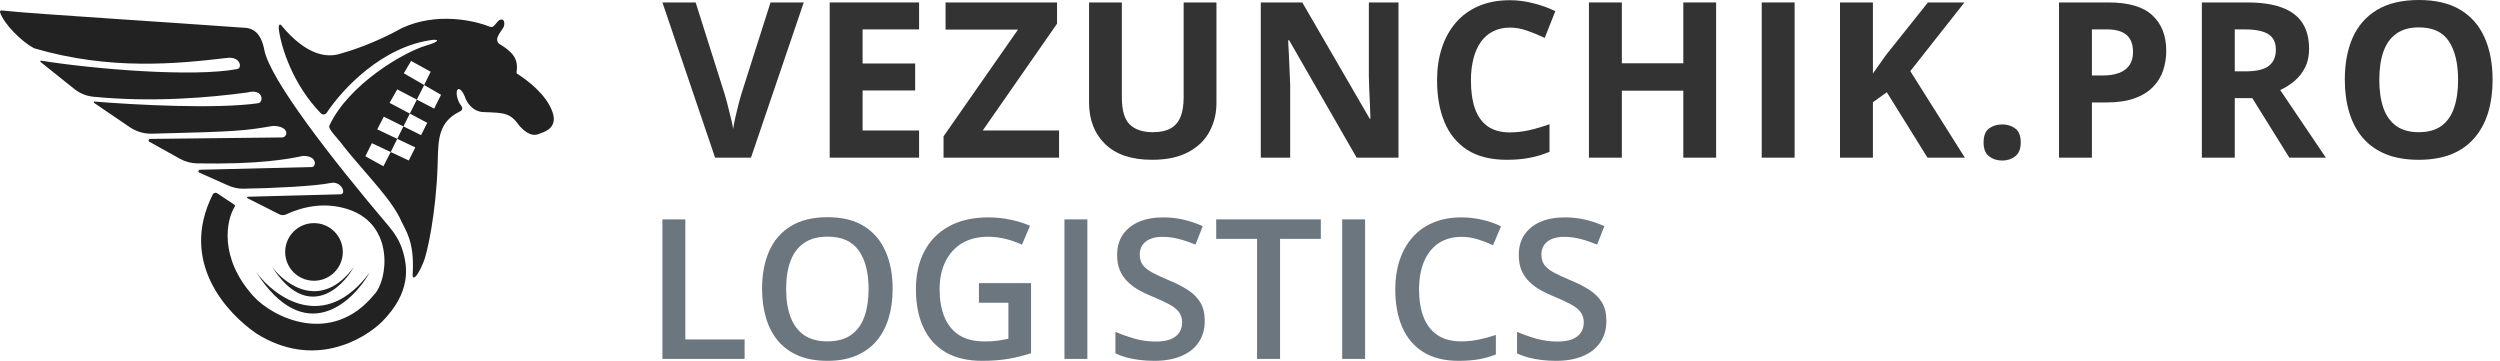
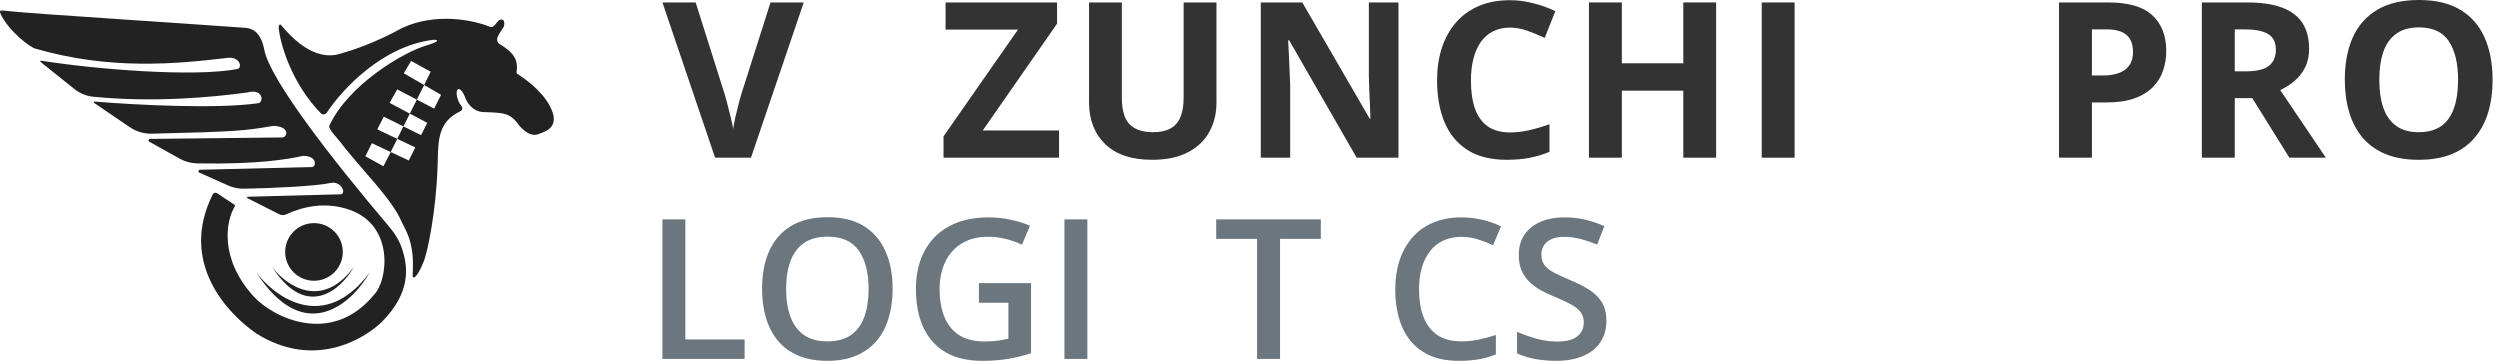
<svg xmlns="http://www.w3.org/2000/svg" width="194" height="28" viewBox="0 0 194 28" fill="none">
  <path fill-rule="evenodd" clip-rule="evenodd" d="M19.137 2.166C15.521 1.91 12.331 1.696 9.622 1.513L9.622 1.513C4.905 1.195 1.644 0.976 0.119 0.811C0.041 0.803 -0.021 0.872 0.003 0.948C0.301 1.871 1.692 3.242 2.623 3.733C2.639 3.742 2.656 3.749 2.674 3.754C8.567 5.479 13.746 4.95 17.646 4.492C18.66 4.372 18.809 5.282 18.422 5.356C14.979 6.012 7.175 5.352 3.194 4.707C3.135 4.697 3.104 4.773 3.151 4.811L5.755 6.895C6.18 7.234 6.69 7.451 7.231 7.505C11.858 7.963 16.298 7.569 19.197 7.175C20.449 6.847 20.483 7.945 20.032 8.01C16.802 8.476 10.41 8.137 7.341 7.88C7.281 7.875 7.256 7.953 7.305 7.987L10.074 9.87C10.577 10.212 11.179 10.389 11.788 10.374C18.492 10.218 19.063 10.123 20.885 9.821L21.14 9.779C21.176 9.773 21.214 9.77 21.25 9.771C22.416 9.821 22.355 10.541 21.969 10.657C21.95 10.662 21.93 10.664 21.911 10.665L11.645 10.779C11.525 10.78 11.485 10.939 11.589 10.998L13.949 12.313C14.36 12.542 14.823 12.67 15.294 12.679C20.101 12.767 22.382 12.34 23.461 12.108C23.501 12.1 23.543 12.095 23.584 12.097C24.591 12.126 24.533 12.858 24.261 12.954C24.245 12.959 24.228 12.96 24.211 12.961L15.516 13.173C15.391 13.176 15.357 13.346 15.471 13.397L17.704 14.393C18.079 14.561 18.485 14.648 18.895 14.643C21.069 14.613 24.535 14.443 25.644 14.2C26.528 14.006 26.926 15.124 26.383 15.078L19.228 15.267C19.167 15.269 19.149 15.351 19.203 15.378L19.233 15.393L21.675 16.63C21.842 16.715 22.038 16.713 22.207 16.634C23.527 16.021 25.263 15.638 27.099 16.27C30.648 17.493 30.087 21.774 29.043 22.848C25.763 26.873 21.199 24.686 19.65 22.967C17.004 20.03 17.538 17.115 18.22 16.022C18.248 15.977 18.236 15.918 18.192 15.889L16.86 15.001C16.75 14.927 16.601 14.954 16.524 15.062C16.517 15.072 16.51 15.084 16.505 15.095C13.867 20.364 17.649 24.333 19.883 25.872C24.326 28.675 28.222 26.349 29.634 24.978C31.898 22.69 31.659 20.731 31.219 19.359C31.004 18.688 30.621 18.085 30.165 17.548C25.676 12.261 20.947 6.153 20.509 3.865C20.241 2.464 19.575 2.235 19.137 2.166ZM24.901 8.796C22.761 6.593 21.843 3.778 21.642 2.315C21.593 1.957 21.702 1.813 21.821 1.957C23.849 4.402 25.429 4.442 26.324 4.193C27.218 3.945 29.067 3.358 31.214 2.166C33.868 0.943 36.761 1.569 38.013 2.076C38.236 2.132 38.276 2.084 38.548 1.761L38.609 1.689C38.776 1.474 38.987 1.49 39.057 1.569C39.152 1.665 39.176 1.957 39.057 2.136C38.542 2.895 38.52 3.013 38.632 3.275C38.655 3.33 38.697 3.375 38.748 3.406C39.771 4.025 40.251 4.553 40.084 5.606C40.077 5.653 40.097 5.701 40.138 5.727C40.906 6.216 42.387 7.306 42.874 8.696C43.246 9.76 42.512 10.159 42.004 10.319C41.968 10.331 41.932 10.346 41.898 10.362C41.295 10.644 40.803 10.292 40.339 9.799C39.604 8.771 39.217 8.757 37.579 8.699L37.506 8.696C36.671 8.666 36.194 7.921 36.075 7.503C35.788 6.835 35.553 6.847 35.478 6.996C35.335 7.283 35.581 7.939 35.717 8.1C36.029 8.469 35.792 8.594 35.674 8.657L35.657 8.666C34.044 9.459 34.01 10.804 33.97 12.424L33.97 12.425C33.966 12.572 33.962 12.72 33.958 12.871C33.838 16.509 33.152 19.7 32.854 20.356C32.318 21.668 32.019 21.668 32.019 21.369C32.154 19.148 31.719 18.295 31.295 17.465L31.295 17.465L31.295 17.465L31.295 17.465C31.195 17.27 31.096 17.076 31.005 16.867C30.458 15.79 29.372 14.534 28.255 13.243L28.255 13.243L28.255 13.243L28.255 13.243L28.255 13.243C27.609 12.495 26.952 11.736 26.383 10.992C26.308 10.893 26.209 10.78 26.107 10.661C25.836 10.35 25.537 10.004 25.544 9.801C25.545 9.78 25.553 9.76 25.562 9.741C27.065 6.534 31.338 4.043 33.063 3.537C34.149 3.219 34.047 3.06 33.6 3.09C29.659 3.586 26.568 6.919 25.356 8.746C25.253 8.902 25.032 8.93 24.901 8.796ZM31.334 5.685L31.9 4.73L33.421 5.565L32.914 6.597L31.334 5.685ZM32.347 7.729L32.914 6.597L34.226 7.355L33.689 8.428L32.347 7.729ZM31.804 8.816L30.23 7.981L30.827 6.937L32.347 7.729L31.804 8.816ZM31.304 9.807L31.804 8.816L33.153 9.531L32.675 10.486L31.304 9.807ZM30.827 10.774L29.276 10.038L29.783 9.054L31.304 9.807L30.827 10.774ZM30.32 11.797L30.827 10.774L32.228 11.44L31.721 12.454L30.32 11.797ZM30.32 11.797L29.753 12.901L28.352 12.126L28.858 11.112L30.32 11.797ZM24.366 21.787C25.601 21.787 26.602 20.785 26.602 19.55C26.602 18.315 25.601 17.314 24.366 17.314C23.13 17.314 22.129 18.315 22.129 19.55C22.129 20.785 23.13 21.787 24.366 21.787ZM21.115 20.713C22.179 22.134 24.938 24.124 27.467 20.713C26.473 22.452 23.811 24.888 21.115 20.713ZM19.883 21.131C21.359 23.104 25.189 25.866 28.7 21.131C27.32 23.545 23.625 26.925 19.883 21.131Z" fill="#222223" />
  <path d="M62.371 0.19L58.276 12.235H55.491L51.404 0.19H53.983L56.249 7.358C56.287 7.478 56.35 7.706 56.438 8.041C56.526 8.371 56.614 8.723 56.702 9.096C56.795 9.464 56.859 9.769 56.892 10.011C56.925 9.769 56.982 9.464 57.065 9.096C57.153 8.728 57.238 8.379 57.32 8.05C57.408 7.715 57.471 7.484 57.51 7.358L59.792 0.19H62.371Z" fill="#333333" />
-   <path d="M71.321 12.235H64.384V0.19H71.321V2.282H66.938V4.927H71.016V7.02H66.938V10.126H71.321V12.235Z" fill="#333333" />
  <path d="M82.184 12.235H73.219V10.579L78.995 2.299H73.376V0.19H82.027V1.837L76.26 10.126H82.184V12.235Z" fill="#333333" />
  <path d="M94.397 0.19V7.984C94.397 8.813 94.213 9.563 93.845 10.233C93.482 10.898 92.93 11.425 92.189 11.815C91.453 12.205 90.525 12.4 89.404 12.4C87.811 12.4 86.597 11.993 85.762 11.181C84.927 10.368 84.51 9.291 84.51 7.951V0.19H87.056V7.564C87.056 8.558 87.259 9.255 87.666 9.656C88.072 10.057 88.674 10.258 89.47 10.258C90.03 10.258 90.483 10.162 90.829 9.969C91.181 9.777 91.439 9.481 91.604 9.08C91.769 8.679 91.851 8.168 91.851 7.547V0.19H94.397Z" fill="#333333" />
  <path d="M108.522 12.235H105.276L100.036 3.123H99.961C99.983 3.502 100.003 3.883 100.019 4.268C100.036 4.652 100.052 5.037 100.069 5.421C100.085 5.8 100.101 6.182 100.118 6.567V12.235H97.836V0.19H101.057L106.289 9.211H106.347C106.336 8.838 106.322 8.467 106.306 8.099C106.289 7.731 106.273 7.363 106.256 6.995C106.245 6.627 106.234 6.259 106.223 5.891V0.19H108.522V12.235Z" fill="#333333" />
  <path d="M117.168 2.142C116.679 2.142 116.245 2.238 115.866 2.431C115.492 2.617 115.177 2.889 114.918 3.246C114.666 3.603 114.474 4.034 114.342 4.54C114.21 5.045 114.144 5.614 114.144 6.245C114.144 7.097 114.248 7.824 114.457 8.429C114.671 9.027 115.001 9.486 115.446 9.805C115.891 10.118 116.465 10.274 117.168 10.274C117.657 10.274 118.146 10.219 118.634 10.11C119.129 10 119.664 9.843 120.241 9.64V11.782C119.708 12.002 119.184 12.158 118.667 12.252C118.151 12.351 117.572 12.4 116.929 12.4C115.687 12.4 114.666 12.145 113.864 11.634C113.067 11.117 112.477 10.398 112.092 9.475C111.708 8.547 111.516 7.465 111.516 6.229C111.516 5.317 111.639 4.482 111.886 3.724C112.134 2.966 112.496 2.31 112.974 1.755C113.452 1.2 114.042 0.772 114.745 0.47C115.449 0.168 116.256 0.016 117.168 0.016C117.766 0.016 118.365 0.093 118.964 0.247C119.568 0.395 120.145 0.601 120.694 0.865L119.87 2.941C119.42 2.727 118.967 2.54 118.511 2.381C118.055 2.222 117.607 2.142 117.168 2.142Z" fill="#333333" />
  <path d="M133.171 12.235H130.625V7.036H125.855V12.235H123.301V0.19H125.855V4.911H130.625V0.19H133.171V12.235Z" fill="#333333" />
  <path d="M136.709 12.235V0.19H139.263V12.235H136.709Z" fill="#333333" />
-   <path d="M152.473 12.235H149.573L146.418 7.16L145.338 7.934V12.235H142.784V0.19H145.338V5.702C145.508 5.465 145.676 5.229 145.841 4.993C146.006 4.757 146.173 4.521 146.343 4.284L149.606 0.19H152.44L148.238 5.52L152.473 12.235Z" fill="#333333" />
-   <path d="M153.926 11.057C153.926 10.541 154.066 10.178 154.347 9.969C154.632 9.761 154.976 9.656 155.377 9.656C155.766 9.656 156.102 9.761 156.382 9.969C156.667 10.178 156.81 10.541 156.81 11.057C156.81 11.551 156.667 11.908 156.382 12.128C156.102 12.348 155.766 12.458 155.377 12.458C154.976 12.458 154.632 12.348 154.347 12.128C154.066 11.908 153.926 11.551 153.926 11.057Z" fill="#333333" />
  <path d="M163.627 0.19C165.181 0.19 166.316 0.525 167.03 1.195C167.744 1.859 168.101 2.777 168.101 3.947C168.101 4.474 168.021 4.979 167.862 5.463C167.703 5.94 167.442 6.366 167.079 6.74C166.722 7.113 166.244 7.41 165.645 7.629C165.047 7.844 164.308 7.951 163.429 7.951H162.333V12.235H159.779V0.19H163.627ZM163.495 2.282H162.333V5.858H163.174C163.652 5.858 164.066 5.795 164.418 5.669C164.769 5.542 165.041 5.344 165.234 5.075C165.426 4.806 165.522 4.46 165.522 4.037C165.522 3.444 165.357 3.005 165.028 2.719C164.698 2.428 164.187 2.282 163.495 2.282Z" fill="#333333" />
  <path d="M174.374 0.19C175.467 0.19 176.368 0.321 177.076 0.585C177.79 0.849 178.32 1.247 178.666 1.78C179.012 2.312 179.185 2.985 179.185 3.798C179.185 4.348 179.081 4.828 178.872 5.24C178.664 5.652 178.389 6.001 178.048 6.286C177.708 6.572 177.34 6.806 176.944 6.987L180.487 12.235H177.653L174.777 7.613H173.418V12.235H170.864V0.19H174.374ZM174.192 2.282H173.418V5.537H174.242C175.088 5.537 175.692 5.397 176.055 5.117C176.423 4.831 176.607 4.413 176.607 3.864C176.607 3.293 176.409 2.886 176.013 2.645C175.623 2.403 175.016 2.282 174.192 2.282Z" fill="#333333" />
  <path d="M193.426 6.196C193.426 7.124 193.31 7.97 193.08 8.734C192.849 9.492 192.497 10.145 192.025 10.694C191.558 11.244 190.965 11.667 190.245 11.963C189.526 12.254 188.674 12.4 187.691 12.4C186.708 12.4 185.857 12.254 185.137 11.963C184.418 11.667 183.822 11.244 183.349 10.694C182.882 10.145 182.534 9.489 182.303 8.725C182.072 7.962 181.957 7.113 181.957 6.179C181.957 4.933 182.16 3.848 182.566 2.925C182.978 1.997 183.61 1.277 184.461 0.766C185.313 0.255 186.395 0 187.708 0C189.015 0 190.089 0.255 190.929 0.766C191.775 1.277 192.401 1.997 192.808 2.925C193.22 3.853 193.426 4.944 193.426 6.196ZM184.634 6.196C184.634 7.036 184.739 7.761 184.948 8.371C185.162 8.975 185.494 9.442 185.945 9.772C186.395 10.096 186.977 10.258 187.691 10.258C188.416 10.258 189.004 10.096 189.454 9.772C189.905 9.442 190.232 8.975 190.435 8.371C190.644 7.761 190.748 7.036 190.748 6.196C190.748 4.933 190.512 3.938 190.039 3.213C189.567 2.488 188.79 2.126 187.708 2.126C186.988 2.126 186.4 2.29 185.945 2.62C185.494 2.944 185.162 3.411 184.948 4.021C184.739 4.625 184.634 5.35 184.634 6.196Z" fill="#333333" />
  <path d="M51.404 27.852V17.024H53.182V26.341H57.781V27.852H51.404Z" fill="#6B767F" />
  <path d="M69.269 22.423C69.269 23.258 69.163 24.018 68.951 24.705C68.743 25.386 68.43 25.974 68.01 26.467C67.59 26.956 67.064 27.334 66.432 27.601C65.8 27.867 65.06 28 64.21 28C63.346 28 62.596 27.867 61.959 27.601C61.327 27.334 60.801 26.954 60.381 26.46C59.966 25.966 59.655 25.376 59.448 24.69C59.24 24.003 59.137 23.243 59.137 22.409C59.137 21.293 59.319 20.32 59.685 19.49C60.055 18.656 60.616 18.009 61.366 17.55C62.122 17.086 63.075 16.854 64.225 16.854C65.351 16.854 66.287 17.083 67.032 17.542C67.778 18.002 68.336 18.648 68.706 19.483C69.082 20.312 69.269 21.293 69.269 22.423ZM61.003 22.423C61.003 23.258 61.117 23.981 61.344 24.593C61.571 25.201 61.919 25.67 62.388 26.001C62.862 26.327 63.47 26.49 64.21 26.49C64.956 26.49 65.563 26.327 66.032 26.001C66.501 25.67 66.847 25.201 67.069 24.593C67.291 23.981 67.403 23.258 67.403 22.423C67.403 21.154 67.148 20.162 66.64 19.446C66.136 18.725 65.331 18.364 64.225 18.364C63.484 18.364 62.875 18.527 62.396 18.853C61.922 19.179 61.571 19.646 61.344 20.253C61.117 20.856 61.003 21.579 61.003 22.423Z" fill="#6B767F" />
  <path d="M75.965 21.971H80.009V27.408C79.441 27.596 78.853 27.741 78.246 27.845C77.639 27.949 76.957 28 76.202 28C75.101 28 74.167 27.783 73.402 27.349C72.642 26.909 72.064 26.275 71.669 25.445C71.274 24.611 71.076 23.606 71.076 22.431C71.076 21.3 71.296 20.32 71.736 19.49C72.175 18.656 72.814 18.011 73.654 17.557C74.493 17.098 75.51 16.868 76.705 16.868C77.293 16.868 77.861 16.928 78.409 17.046C78.962 17.16 79.468 17.318 79.927 17.52L79.305 18.987C78.94 18.814 78.53 18.668 78.076 18.55C77.621 18.431 77.15 18.372 76.661 18.372C75.886 18.372 75.217 18.54 74.654 18.875C74.096 19.211 73.666 19.685 73.365 20.298C73.064 20.905 72.913 21.623 72.913 22.453C72.913 23.258 73.034 23.964 73.276 24.571C73.518 25.179 73.896 25.653 74.409 25.993C74.928 26.329 75.597 26.497 76.416 26.497C76.826 26.497 77.174 26.475 77.461 26.43C77.747 26.386 78.011 26.337 78.253 26.282V23.49H75.965V21.971Z" fill="#6B767F" />
  <path d="M82.601 27.852V17.024H84.379V27.852H82.601Z" fill="#6B767F" />
-   <path d="M93.489 24.904C93.489 25.546 93.331 26.099 93.015 26.564C92.704 27.028 92.254 27.383 91.667 27.63C91.084 27.877 90.388 28 89.578 28C89.183 28 88.805 27.978 88.445 27.934C88.084 27.889 87.744 27.825 87.423 27.741C87.107 27.652 86.818 27.546 86.556 27.423V25.749C86.996 25.942 87.487 26.117 88.03 26.275C88.573 26.428 89.126 26.504 89.689 26.504C90.148 26.504 90.529 26.445 90.83 26.327C91.136 26.203 91.363 26.03 91.511 25.808C91.659 25.581 91.733 25.317 91.733 25.016C91.733 24.695 91.647 24.423 91.474 24.201C91.301 23.979 91.04 23.776 90.689 23.594C90.344 23.406 89.909 23.206 89.385 22.994C89.03 22.85 88.689 22.688 88.363 22.505C88.043 22.322 87.756 22.107 87.504 21.86C87.252 21.613 87.052 21.322 86.904 20.986C86.761 20.646 86.689 20.246 86.689 19.787C86.689 19.174 86.835 18.651 87.126 18.216C87.423 17.782 87.838 17.448 88.371 17.216C88.909 16.984 89.536 16.868 90.252 16.868C90.82 16.868 91.353 16.928 91.852 17.046C92.356 17.165 92.849 17.332 93.333 17.55L92.77 18.979C92.326 18.797 91.894 18.651 91.474 18.542C91.059 18.434 90.635 18.379 90.2 18.379C89.825 18.379 89.507 18.436 89.245 18.55C88.983 18.663 88.783 18.824 88.645 19.031C88.511 19.233 88.445 19.476 88.445 19.757C88.445 20.073 88.521 20.34 88.674 20.557C88.832 20.769 89.075 20.964 89.4 21.142C89.731 21.32 90.156 21.517 90.674 21.735C91.272 21.981 91.778 22.241 92.193 22.512C92.612 22.784 92.933 23.11 93.156 23.49C93.378 23.865 93.489 24.337 93.489 24.904Z" fill="#6B767F" />
  <path d="M99.333 27.852H97.548V18.535H94.378V17.024H102.495V18.535H99.333V27.852Z" fill="#6B767F" />
-   <path d="M104.154 27.852V17.024H105.932V27.852H104.154Z" fill="#6B767F" />
+   <path d="M104.154 27.852H105.932V27.852H104.154Z" fill="#6B767F" />
  <path d="M113.405 18.379C112.887 18.379 112.423 18.473 112.013 18.661C111.608 18.848 111.265 19.12 110.983 19.476C110.702 19.826 110.487 20.253 110.339 20.757C110.191 21.256 110.117 21.818 110.117 22.445C110.117 23.285 110.235 24.008 110.472 24.616C110.709 25.218 111.07 25.682 111.554 26.008C112.037 26.329 112.65 26.49 113.39 26.49C113.85 26.49 114.297 26.445 114.731 26.356C115.166 26.267 115.615 26.146 116.079 25.993V27.504C115.64 27.677 115.195 27.803 114.746 27.882C114.297 27.961 113.778 28 113.19 28C112.084 28 111.166 27.771 110.435 27.312C109.709 26.852 109.166 26.206 108.806 25.371C108.45 24.537 108.272 23.559 108.272 22.438C108.272 21.619 108.386 20.868 108.613 20.186C108.84 19.505 109.171 18.918 109.606 18.424C110.04 17.925 110.576 17.542 111.213 17.276C111.855 17.004 112.588 16.868 113.413 16.868C113.956 16.868 114.489 16.93 115.012 17.053C115.541 17.172 116.03 17.342 116.479 17.565L115.857 19.031C115.482 18.853 115.089 18.7 114.679 18.572C114.269 18.444 113.845 18.379 113.405 18.379Z" fill="#6B767F" />
  <path d="M124.656 24.904C124.656 25.546 124.498 26.099 124.182 26.564C123.871 27.028 123.421 27.383 122.834 27.63C122.251 27.877 121.555 28 120.745 28C120.35 28 119.972 27.978 119.612 27.934C119.252 27.889 118.911 27.825 118.59 27.741C118.274 27.652 117.985 27.546 117.723 27.423V25.749C118.163 25.942 118.654 26.117 119.197 26.275C119.74 26.428 120.293 26.504 120.856 26.504C121.316 26.504 121.696 26.445 121.997 26.327C122.303 26.203 122.53 26.03 122.678 25.808C122.826 25.581 122.901 25.317 122.901 25.016C122.901 24.695 122.814 24.423 122.641 24.201C122.469 23.979 122.207 23.776 121.856 23.594C121.511 23.406 121.076 23.206 120.553 22.994C120.197 22.85 119.856 22.688 119.531 22.505C119.21 22.322 118.923 22.107 118.671 21.86C118.42 21.613 118.22 21.322 118.071 20.986C117.928 20.646 117.857 20.246 117.857 19.787C117.857 19.174 118.002 18.651 118.294 18.216C118.59 17.782 119.005 17.448 119.538 17.216C120.076 16.984 120.703 16.868 121.419 16.868C121.987 16.868 122.52 16.928 123.019 17.046C123.523 17.165 124.016 17.332 124.5 17.55L123.937 18.979C123.493 18.797 123.061 18.651 122.641 18.542C122.227 18.434 121.802 18.379 121.367 18.379C120.992 18.379 120.674 18.436 120.412 18.55C120.15 18.663 119.95 18.824 119.812 19.031C119.679 19.233 119.612 19.476 119.612 19.757C119.612 20.073 119.689 20.34 119.842 20.557C120 20.769 120.242 20.964 120.567 21.142C120.898 21.32 121.323 21.517 121.841 21.735C122.439 21.981 122.945 22.241 123.36 22.512C123.779 22.784 124.1 23.11 124.323 23.49C124.545 23.865 124.656 24.337 124.656 24.904Z" fill="#6B767F" />
</svg>